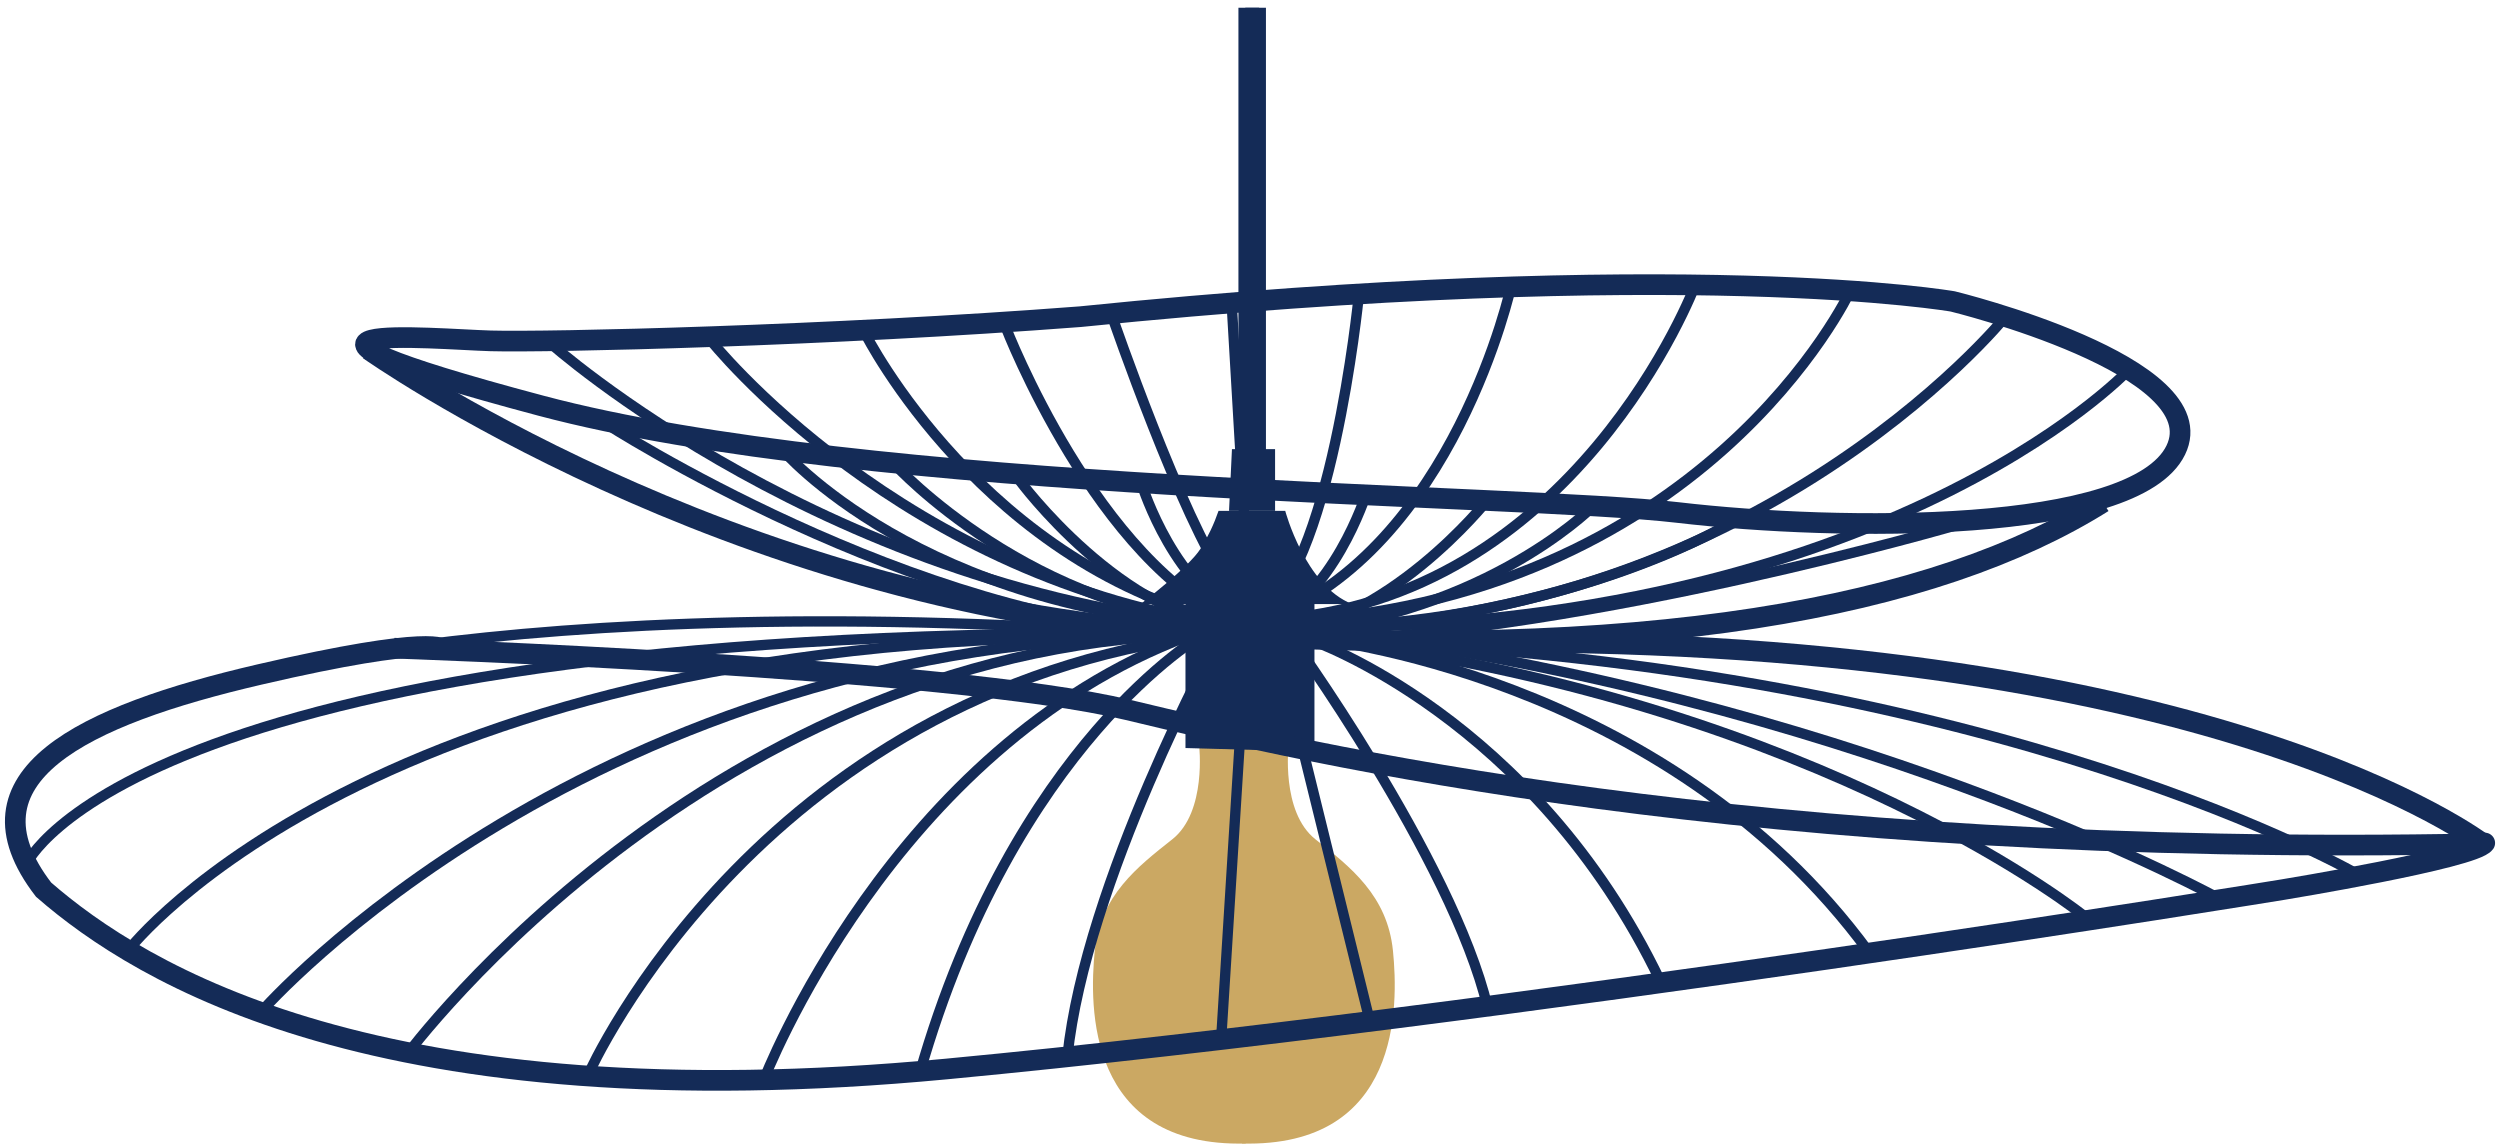
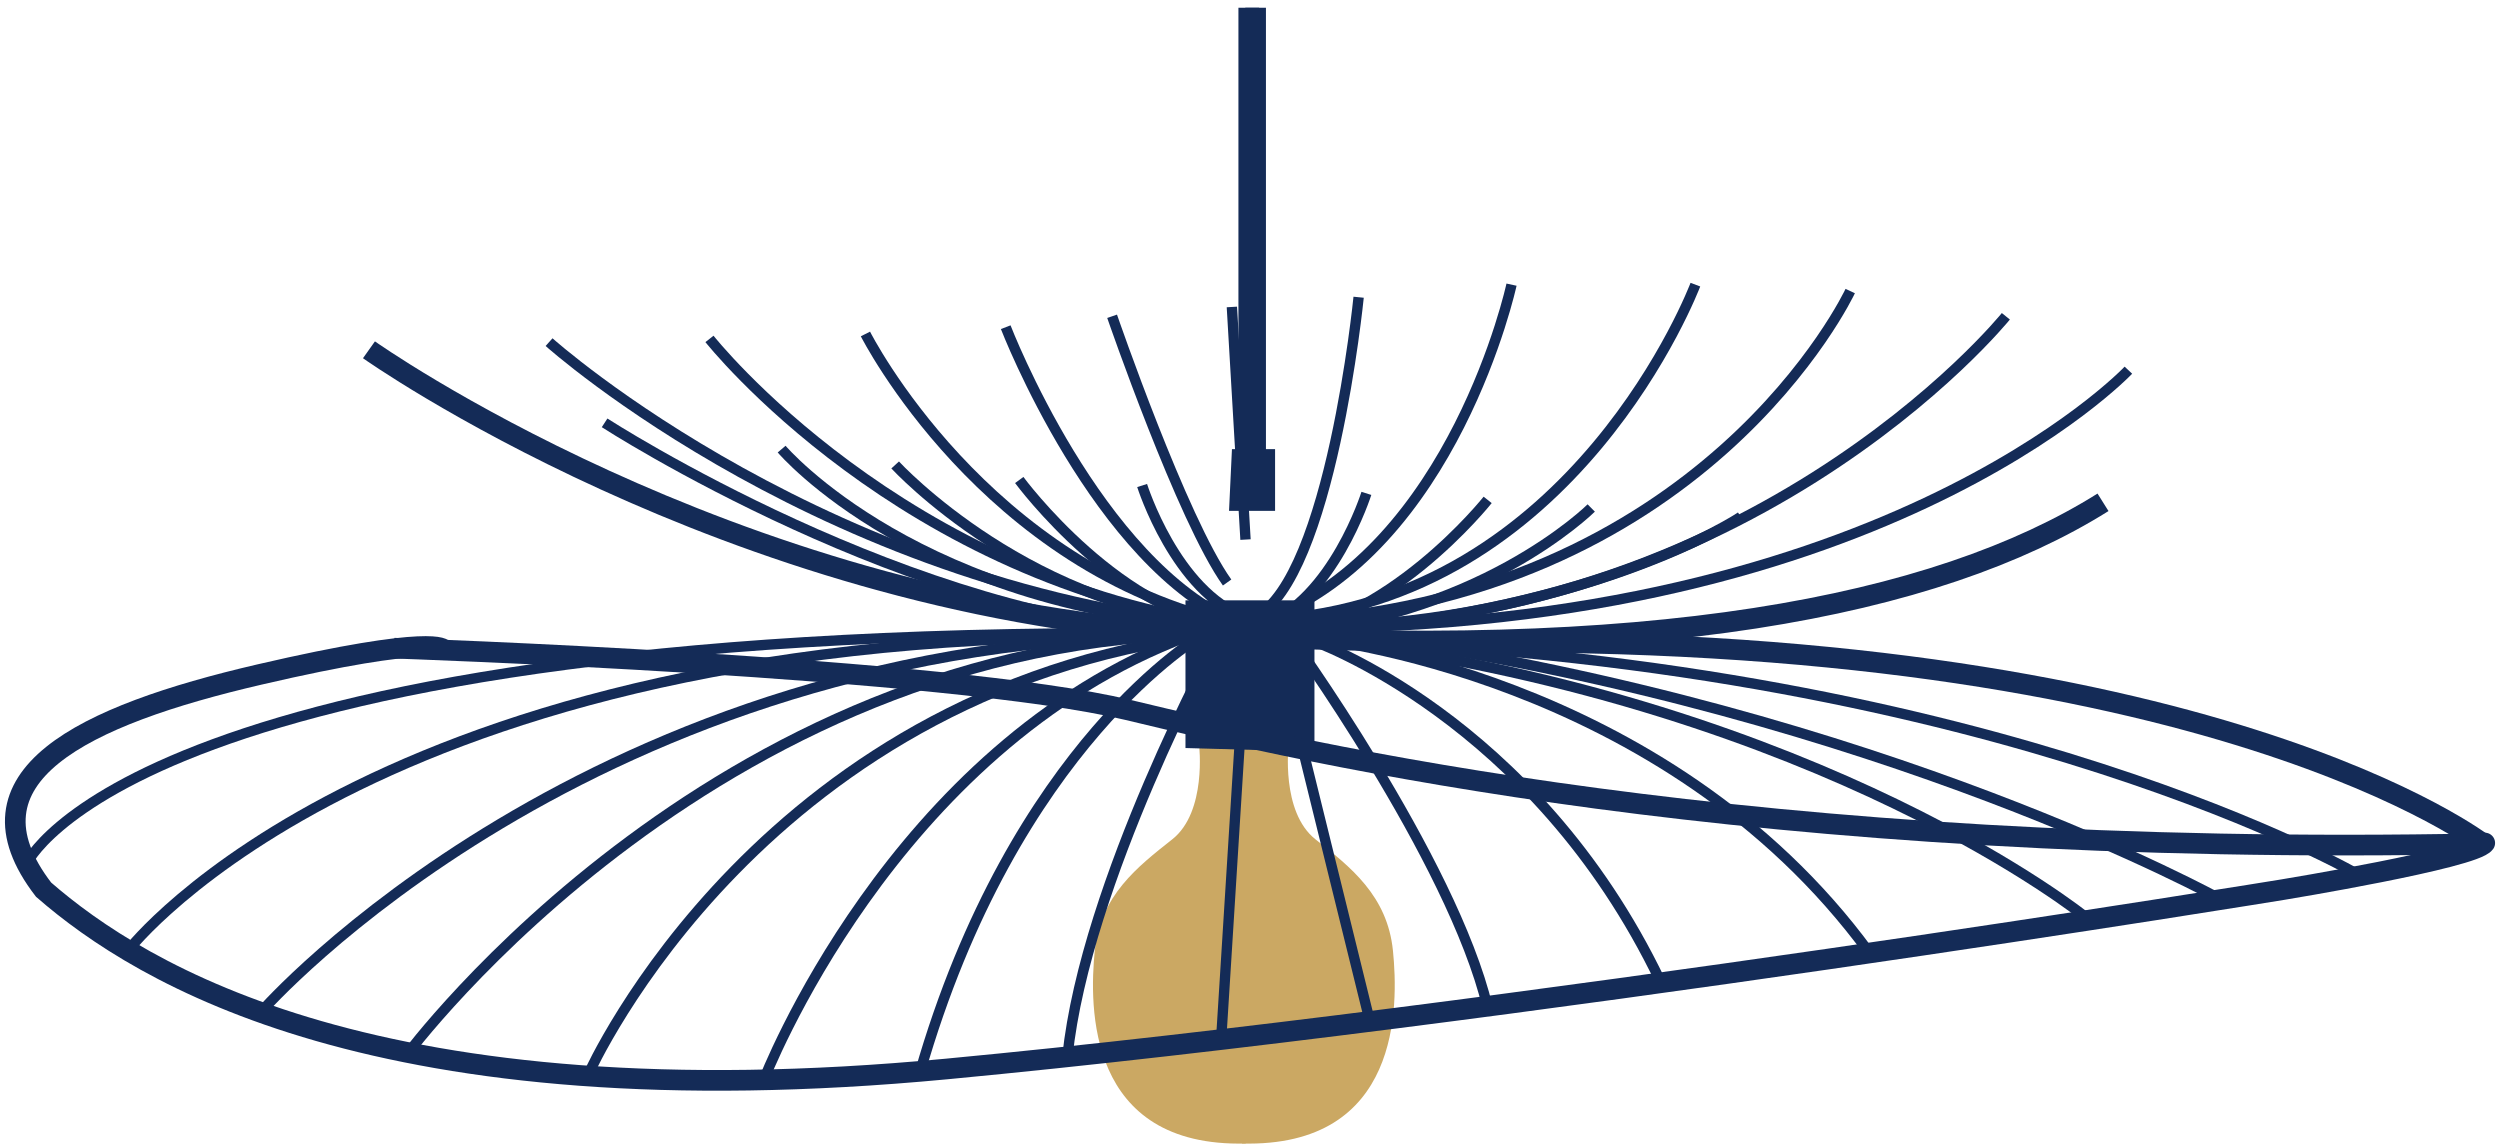
<svg xmlns="http://www.w3.org/2000/svg" width="242" height="111" viewBox="0 0 242 111" fill="none">
  <path d="M116.072 72.12C116.072 72.12 116.843 78.582 113.481 81.242C110.119 83.902 106.514 86.676 105.974 92.031C105.434 97.386 105.197 111.076 120.584 110.694V70.272L116.426 70.972L116.072 72.12Z" fill="#CBA863" />
  <path d="M124.74 72.12C124.74 72.12 123.969 78.582 127.331 81.242C130.693 83.902 134.298 86.676 134.838 92.031C135.378 97.386 135.615 111.076 120.228 110.694V70.272L124.386 70.972L124.74 72.12Z" fill="#CBA863" />
-   <path d="M52.364 39.272C84.047 47.706 146.711 47.772 162.411 49.611C178.111 51.45 206.625 51.735 210.611 43.579C214.597 35.423 189.032 29.179 189.032 29.179C189.032 29.179 163.37 24.679 104.57 30.655C80.292 32.52 52.982 33.155 47.488 32.995C41.994 32.835 20.681 30.839 52.364 39.272Z" stroke="#142B57" stroke-width="2" />
  <path d="M42.943 62.881C42.943 62.881 42.197 61.322 25.111 65.294C8.025 69.266 -4.229 75.151 4.218 86.118C13.574 94.265 36.748 108.674 91.624 103.478C146.5 98.282 220.965 86.118 220.965 86.118C220.965 86.118 239.471 83.082 240.523 81.602" stroke="#142B57" stroke-width="2" stroke-linecap="round" />
  <path d="M35.715 33.86C35.715 33.86 70.229 58.334 114.841 61.26C159.453 64.186 187.39 58.777 203.571 48.624" stroke="#142B57" stroke-width="2" />
  <path d="M121.543 0.749V44.291" stroke="#142B57" stroke-width="2" />
  <path d="M119.253 43.474H123.427V49.454H118.97L119.253 43.474Z" fill="#142B57" />
-   <path d="M117.954 49.453H124.411C124.411 49.453 126.333 56.696 130.896 58.476H110.404C110.404 58.476 115.065 54.935 116.215 53.113C116.932 51.963 117.515 50.735 117.954 49.453Z" fill="#142B57" />
  <path d="M114.754 58.11V72.41L127.239 72.755V58.11H114.754Z" fill="#142B57" />
  <path d="M120.88 0.749V44.291" stroke="#142B57" stroke-width="2" />
  <path d="M58.525 40.931C58.525 40.931 88.479 60.331 115.54 61.28" stroke="#142B57" />
  <path d="M75.662 43.474C75.662 43.474 89.005 59.214 119.347 60.632" stroke="#142B57" />
  <path d="M86.651 45.007C86.651 45.007 99.914 59.471 119.818 60.5" stroke="#142B57" />
  <path d="M98.663 46.464C98.663 46.464 108.63 60.014 120.252 60.781" stroke="#142B57" />
  <path d="M110.558 46.997C110.558 46.997 113.806 57.297 120.572 59.761" stroke="#142B57" />
-   <path d="M189.684 50.749C189.684 50.749 154.344 61.091 127.284 62.049" stroke="#142B57" />
  <path d="M168.515 50.019C168.515 50.019 153.815 59.976 123.478 61.393" stroke="#142B57" />
  <path d="M154.032 49.173C154.032 49.173 142.905 60.233 123.005 61.264" stroke="#142B57" />
  <path d="M144.005 48.389C144.005 48.389 134.193 60.775 122.572 61.543" stroke="#142B57" />
  <path d="M132.266 47.759C132.266 47.759 129.018 58.059 122.252 60.523" stroke="#142B57" />
  <path d="M117.793 62.046C117.793 62.046 105.093 85.383 103.324 102.266" stroke="#142B57" />
  <path d="M116.38 61.481C116.38 61.481 98.167 71.932 89.017 103.922" stroke="#142B57" />
  <path d="M73.911 104.582C73.911 104.582 86.267 72.348 115.002 61.582" stroke="#142B57" />
  <path d="M56.987 103.922C56.987 103.922 73.971 65.675 119.187 61.222" stroke="#142B57" />
  <path d="M39.243 102.265C39.243 102.265 70.193 60.255 120.088 61.423" stroke="#142B57" />
  <path d="M25.367 97.842C25.367 97.842 57.015 61.68 115.004 61.501" stroke="#142B57" />
  <path d="M12.452 91.946C12.452 91.946 37.279 59.618 115.361 61.746" stroke="#142B57" />
  <path d="M2.579 83.61C2.579 83.61 12.996 60.175 116.159 61.332" stroke="#142B57" />
-   <path d="M16.668 67.352C16.668 67.352 47.468 56.202 115.808 61.652" stroke="#142B57" />
  <path d="M123.428 61.642L132.543 98.621" stroke="#142B57" />
  <path d="M124.635 61.219C124.635 61.219 140.578 83.152 144.005 97.519" stroke="#142B57" />
  <path d="M126.914 61.966C126.914 61.966 148.486 69.429 160.733 94.988" stroke="#142B57" />
  <path d="M127.067 61.786C127.067 61.786 161.157 65.127 180.957 92.22" stroke="#142B57" />
  <path d="M201.956 88.831C201.956 88.831 176.794 68.375 129.456 62.069" stroke="#142B57" />
  <path d="M215.025 87.097C215.025 87.097 182.543 69.015 132.764 61.697" stroke="#142B57" />
  <path d="M228.565 84.825C228.565 84.825 194.148 64.561 129.732 61.997" stroke="#142B57" />
  <path d="M120.649 61.642L118.199 100.742" stroke="#142B57" />
  <path d="M119.245 29.714L120.565 52.231" stroke="#142B57" />
  <path d="M107.652 30.616C107.652 30.616 114.44 50.309 118.784 56.387" stroke="#142B57" />
  <path d="M97.354 31.672C97.354 31.672 106.212 54.663 119.911 60.341" stroke="#142B57" />
  <path d="M83.774 32.328C83.774 32.328 95.243 55.063 119.544 60.406" stroke="#142B57" />
  <path d="M68.677 32.807C68.677 32.807 87.23 56.307 119.57 60.579" stroke="#142B57" />
  <path d="M53.149 33.119C53.149 33.119 80.403 57.562 119.849 60.692" stroke="#142B57" />
  <path d="M131.515 28.771C131.515 28.771 128.815 55.863 121.527 59.73" stroke="#142B57" />
  <path d="M146.315 27.554C146.315 27.554 140.789 53.07 122.494 60.015" stroke="#142B57" />
  <path d="M164.113 27.554C164.113 27.554 152.53 58.281 122.849 59.977" stroke="#142B57" />
  <path d="M179.101 28.173C179.101 28.173 165.001 58.363 123.365 60.221" stroke="#142B57" />
  <path d="M194.166 30.616C194.166 30.616 168.705 62.206 121.866 60.673" stroke="#142B57" />
  <path d="M206.028 35.833C206.028 35.833 181.651 61.727 122.361 60.778" stroke="#142B57" />
  <path d="M38.152 62.744C38.152 62.744 91.827 64.551 109.205 68.725C126.583 72.899 169.282 83.079 240.185 81.672" stroke="#142B57" stroke-width="2" />
  <path d="M240.523 81.804C240.523 81.804 214.213 61.139 140.185 62.204" stroke="#142B57" stroke-width="2" />
</svg>